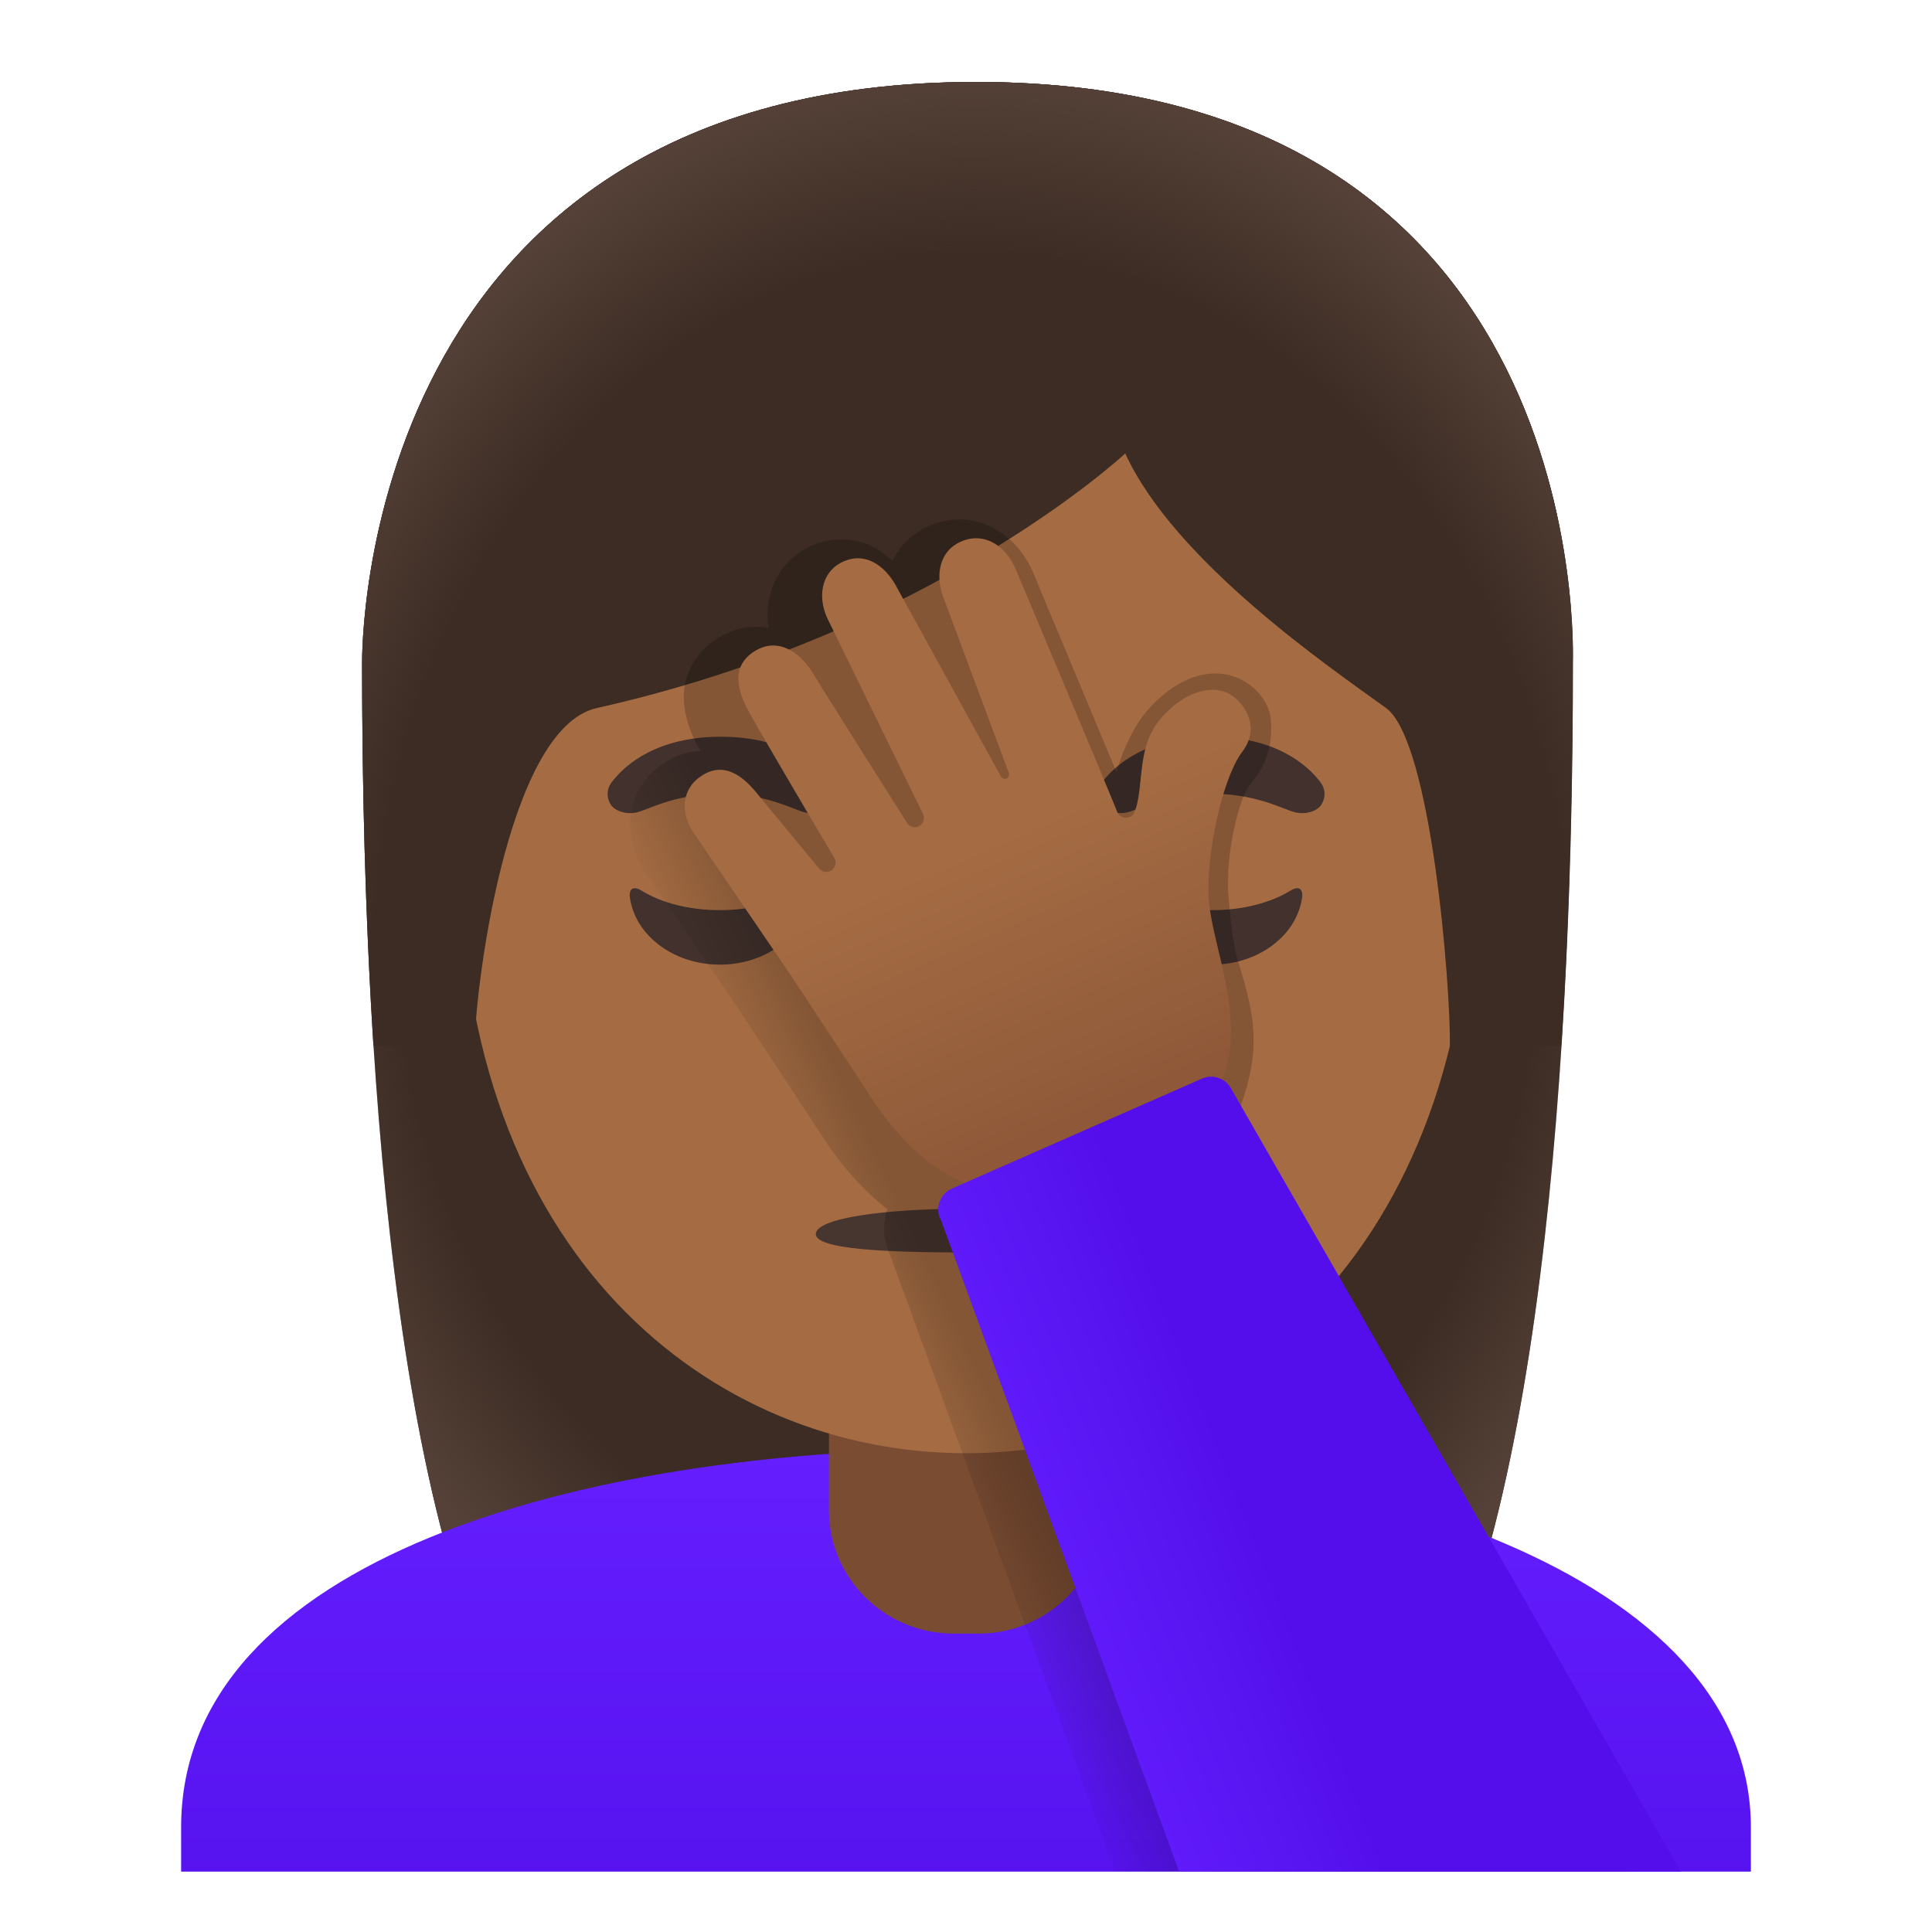
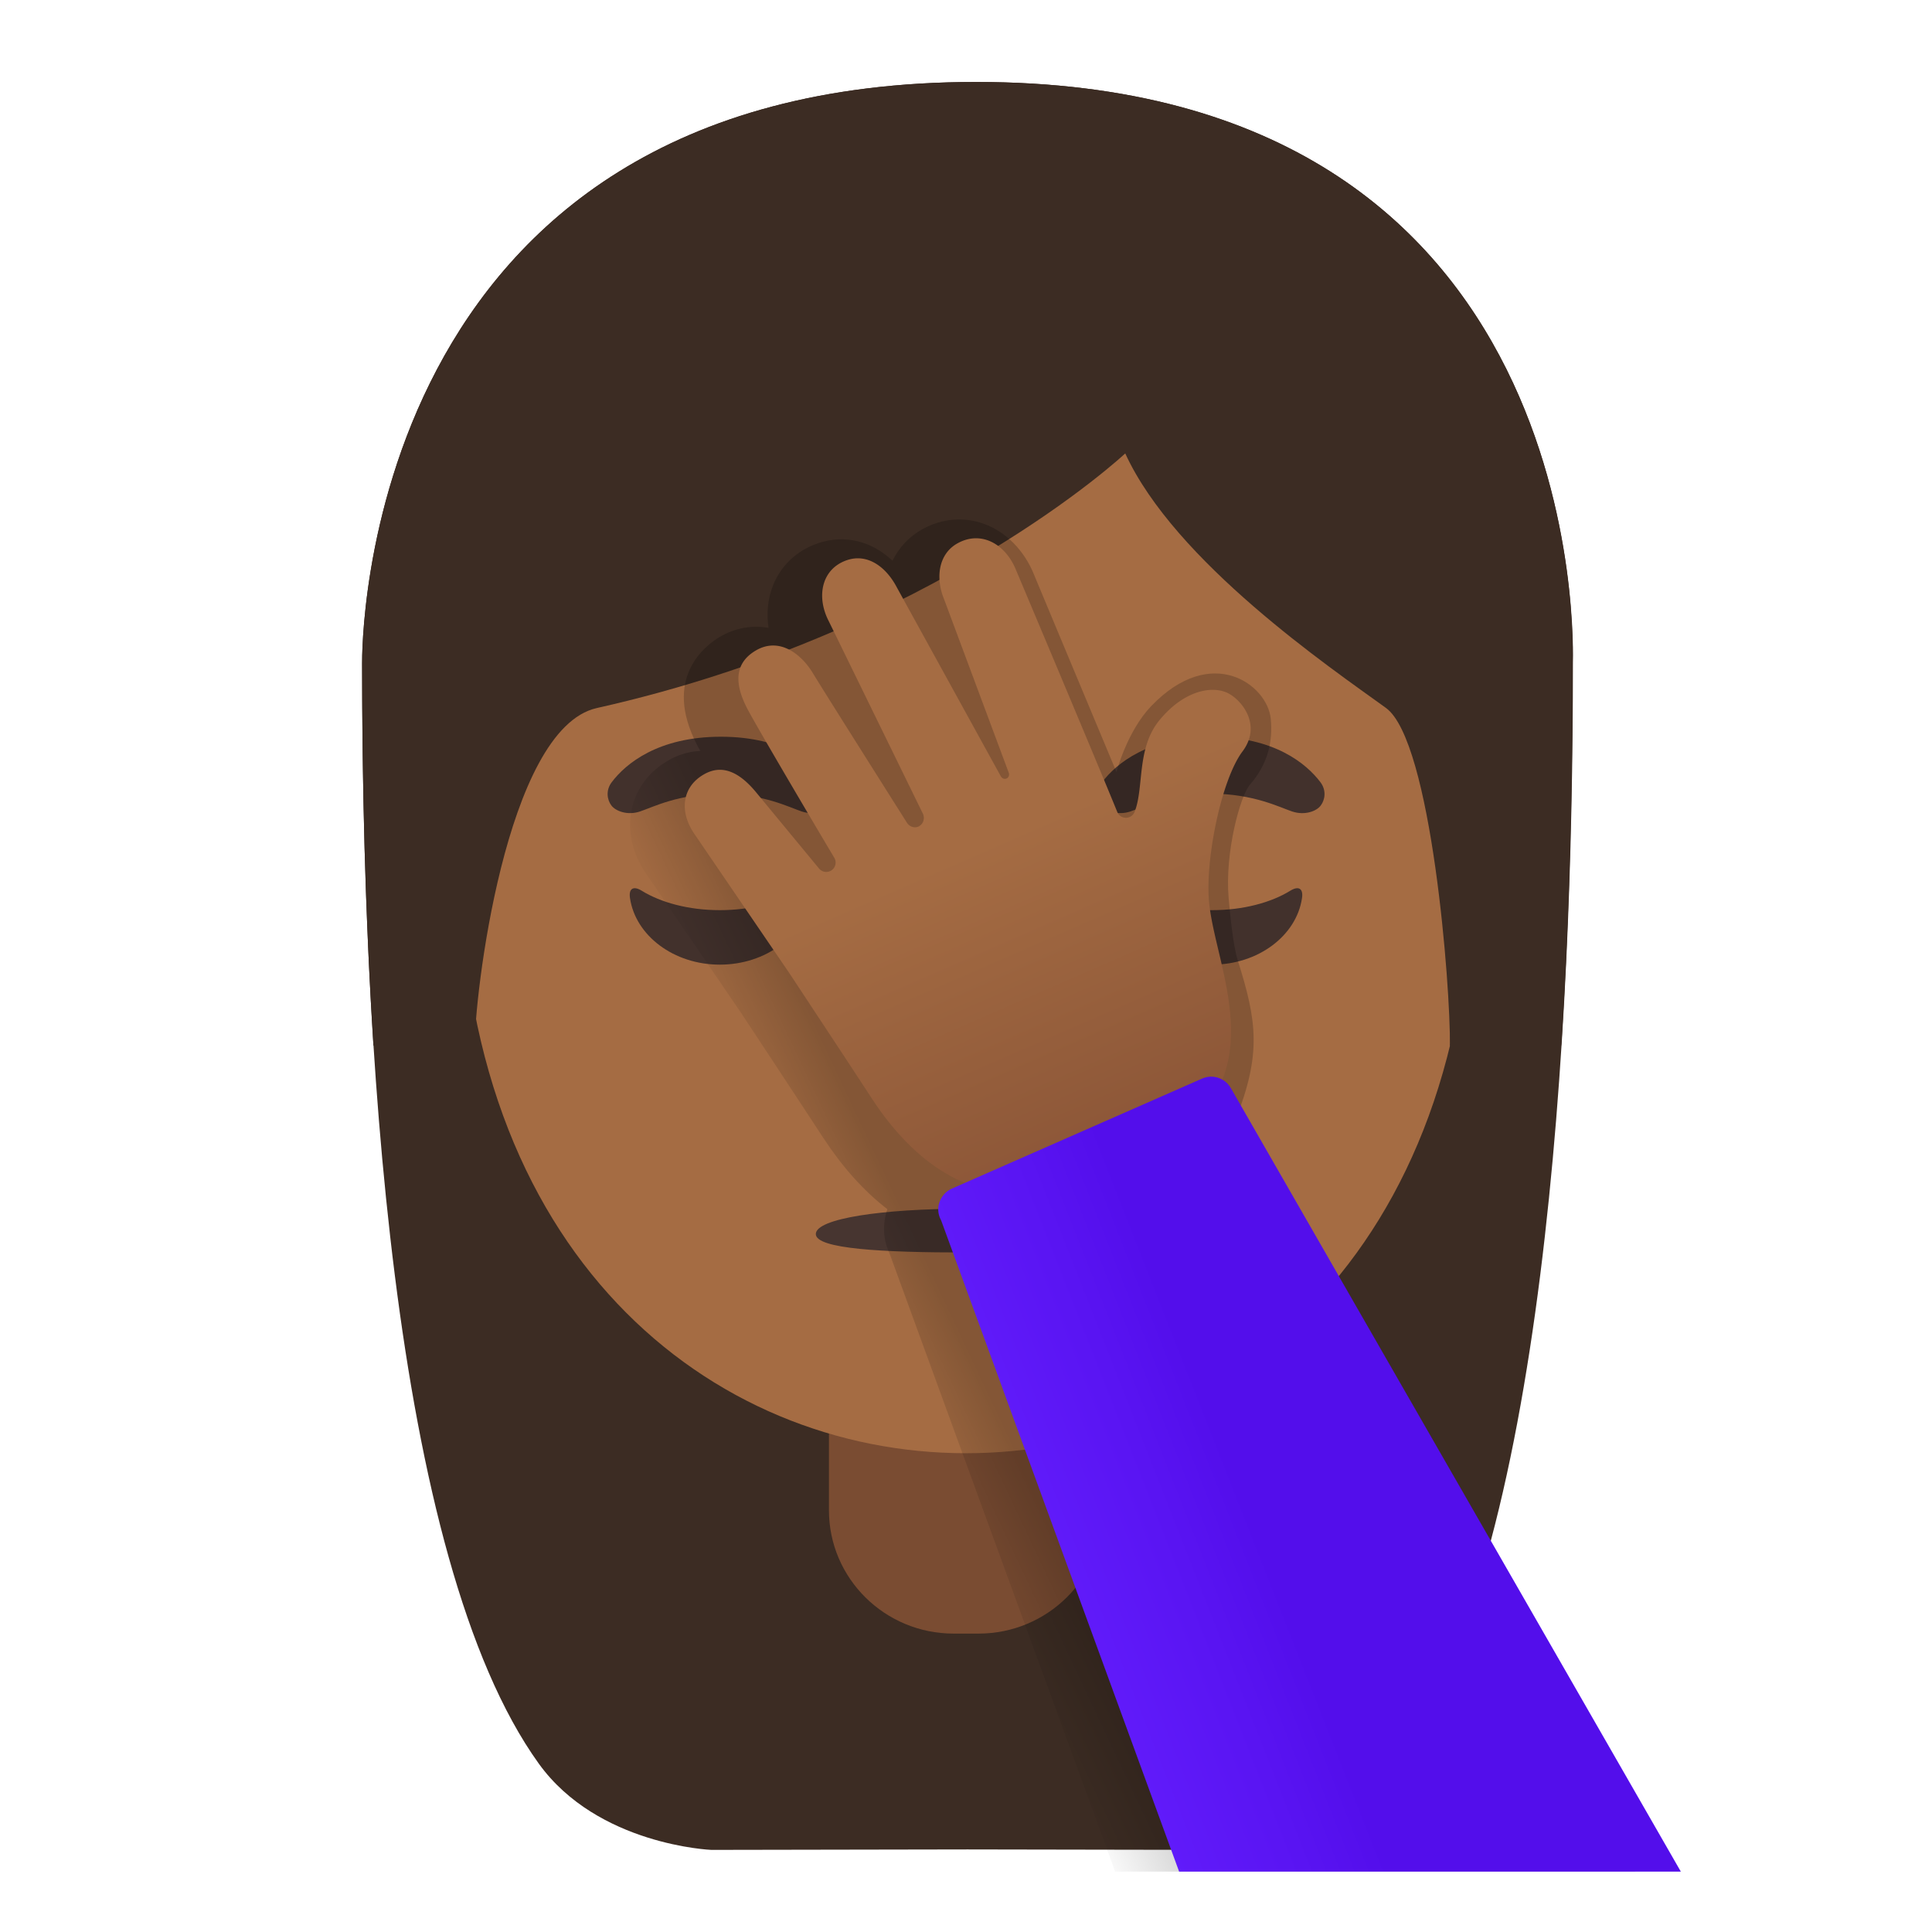
<svg xmlns="http://www.w3.org/2000/svg" style="enable-background:new 0 0 128 128" viewBox="0 0 128 128" xml:space="preserve">
  <path d="M64.67 5.43c-41.01 0-40.68 37.92-40.68 38.52 0 24.56 1.88 59.25 11.71 72.9 3.9 5.41 11.43 5.71 11.43 5.71l16.97-.03 16.97.03s7.53-.3 11.43-5.71c9.83-13.65 11.71-48.34 11.71-72.9-.01-.6 1.46-38.52-39.54-38.52z" style="fill:#3c2c23" />
  <radialGradient id="a" cx="64.096" cy="67" r="47.532" gradientTransform="matrix(1 0 0 -1.19 0 140.734)" gradientUnits="userSpaceOnUse">
    <stop offset=".794" style="stop-color:#554138;stop-opacity:0" />
    <stop offset="1" style="stop-color:#554138" />
  </radialGradient>
-   <path d="M64.67 5.43c-41.01 0-40.68 37.92-40.68 38.52 0 24.56 1.88 59.25 11.71 72.9 3.9 5.41 11.43 5.71 11.43 5.71l16.97-.03 16.97.03s7.53-.3 11.43-5.71c9.83-13.65 11.71-48.34 11.71-72.9-.01-.6 1.46-38.52-39.54-38.52z" style="fill:url(#a)" />
  <linearGradient id="b" x1="64" x2="64" y1="32.071" y2="-3.437" gradientTransform="matrix(1 0 0 -1 0 128)" gradientUnits="userSpaceOnUse">
    <stop offset="0" style="stop-color:#651fff" />
    <stop offset=".705" style="stop-color:#5914f2" />
    <stop offset="1" style="stop-color:#530eeb" />
  </linearGradient>
-   <path d="M64.13 96H64c-25.49.03-52 7.28-52 25.06V124h104v-2.94C116 104.3 89.74 96 64.13 96z" style="fill:url(#b)" />
  <path d="M54.92 90.08v9.98c0 4.51 3.7 8.17 8.26 8.17h1.65c4.56 0 8.26-3.66 8.26-8.17v-9.98H54.92z" style="fill:#7a4c32" />
  <path d="M64.02 11.07c-17.4-.01-33.53 18.6-33.54 45.38-.01 26.64 16.59 39.82 33.5 39.83s33.53-13.15 33.54-39.79c.01-26.8-16.1-45.42-33.5-45.42z" style="fill:#a56c43" />
  <path d="M54.99 51.82c-.93-1.23-3.07-3.01-7.23-3.01s-6.31 1.79-7.23 3.01c-.41.54-.31 1.17-.02 1.55.26.35 1.04.68 1.9.39s2.54-1.16 5.35-1.18c2.81.02 4.49.89 5.35 1.18.86.29 1.64-.03 1.9-.39.28-.38.38-1.01-.02-1.55zm32.49 0c-.93-1.23-3.07-3.01-7.23-3.01s-6.31 1.79-7.23 3.01c-.41.54-.31 1.17-.02 1.55.26.35 1.04.68 1.9.39s2.54-1.16 5.35-1.18c2.81.02 4.49.89 5.35 1.18.86.29 1.64-.03 1.9-.39.29-.38.39-1.01-.02-1.55z" style="fill:#42312c" />
  <path d="M67.81 68.06c-.11-.04-.21-.07-.32-.08H60.5c-.11.01-.21.04-.32.08-.63.26-.98.91-.68 1.61.3.7 1.69 2.66 4.49 2.66 2.8 0 4.2-1.96 4.49-2.66.31-.7-.03-1.36-.67-1.61z" style="fill:#875334" />
  <path d="M47.69 60.3c-2.06 0-3.9-.5-5.18-1.29-.55-.34-.87-.14-.77.5.37 2.48 2.9 4.4 5.95 4.4 3.06 0 5.58-1.92 5.95-4.4.1-.64-.22-.84-.77-.5-1.28.79-3.12 1.29-5.18 1.29zm32.62 0c-2.06 0-3.9-.5-5.18-1.29-.55-.34-.87-.14-.77.5.38 2.48 2.9 4.4 5.95 4.4s5.58-1.92 5.95-4.4c.1-.64-.22-.84-.77-.5-1.28.79-3.13 1.29-5.18 1.29z" style="fill:#42312c" />
  <path d="M73.95 81.76c0 1.01-4.46 1.22-9.95 1.22s-9.95-.23-9.95-1.22c0-1.04 4.46-1.68 9.95-1.68s9.95.62 9.95 1.68z" style="fill:#473530" />
  <path d="M64.67 5.43c-41.01 0-40.68 37.92-40.68 38.52 0 7.76.19 16.53.75 25.32l6.72-.02c-.06-2.92 1.99-20.97 8.08-22.34C61.9 41.9 74.55 30.04 74.55 30.04c3.29 7.18 13.58 14.19 17.27 16.86 3.03 2.19 4.29 18.55 4.24 22.38h7.37c0-.05.02-.1.02-.16.56-8.75.74-17.46.74-25.17.01-.6 1.48-38.52-39.52-38.52z" style="fill:#3c2c23" />
  <radialGradient id="c" cx="64.43" cy="62.975" r="49.788" gradientTransform="matrix(1 0 0 -1.214 0 141.448)" gradientUnits="userSpaceOnUse">
    <stop offset=".794" style="stop-color:#554138;stop-opacity:0" />
    <stop offset="1" style="stop-color:#554138" />
  </radialGradient>
-   <path d="M64.67 5.43c-41.01 0-40.68 37.92-40.68 38.52 0 7.76.19 16.53.75 25.32l6.72-.02c-.06-2.92 1.99-20.97 8.08-22.34C61.9 41.9 74.55 30.04 74.55 30.04c3.29 7.18 13.58 14.19 17.27 16.86 3.03 2.19 4.29 18.55 4.24 22.38h7.37c0-.05.02-.1.02-.16.56-8.75.74-17.46.74-25.17.01-.6 1.48-38.52-39.52-38.52z" style="fill:url(#c)" />
  <linearGradient id="d" x1="69.985" x2="57.468" y1="42.712" y2="36.818" gradientTransform="matrix(1 0 0 -1 0 128)" gradientUnits="userSpaceOnUse">
    <stop offset=".509" style="stop-color:#000" />
    <stop offset="1" style="stop-color:#000;stop-opacity:0" />
  </linearGradient>
  <path d="M81.84 74.24c1.75-4.43 1.44-6.57.16-10.63-.33-1.05-.53-3.34-.6-4.12-.26-2.98.76-6.75 1.41-7.5 1.19-1.37 1.53-2.85 1.38-4.38-.22-2.22-3.89-5.01-7.91-.84-1.62 1.69-2.31 4.38-2.31 4.38-1.81-4.31-4.98-11.93-5.39-12.9l-.06-.15c-.65-1.63-1.88-2.88-3.35-3.4-1.33-.48-2.76-.35-4.04.35-.88.48-1.57 1.22-2 2.1-1.38-1.3-3.16-1.76-4.93-1.16-1.39.47-2.45 1.46-2.98 2.78-.35.88-.45 1.85-.3 2.83-1.09-.2-2.22 0-3.24.6-.94.56-3.81 2.71-1.49 7.17.05.1.12.23.21.38-.88.04-1.59.33-2.05.59-1.3.72-2.19 1.87-2.49 3.25-.33 1.48.06 3.1 1.04 4.43l6.18 9.06s3.87 5.86 5.46 8.3c1.27 1.94 2.69 3.53 4.25 4.73-.34.99-.28 2.05.14 2.92L73.88 124h34.46s-26.49-49.75-26.5-49.76z" style="opacity:.2;fill:url(#d);enable-background:new" />
  <linearGradient id="e" x1="57.76" x2="74.504" y1="91.625" y2="53.299" gradientTransform="matrix(1 0 0 -1 0 128)" gradientUnits="userSpaceOnUse">
    <stop offset=".5" style="stop-color:#a56c43" />
    <stop offset="1" style="stop-color:#8d5738" />
  </linearGradient>
  <path d="M81.19 45.85c-1.08-.41-2.83-.01-4.37 1.86s-1.01 4.46-1.65 6.08c-.21.52-.94.52-1.15 0-1.4-3.44-6.7-16.01-6.7-16.01-.68-1.71-2.29-2.66-3.87-1.79-1.26.69-1.49 2.26-.91 3.69l4.29 11.51c.06.15 0 .32-.13.38-.14.07-.32.01-.4-.15l-6.88-12.5c-.71-1.36-1.94-2.27-3.3-1.81-1.69.57-2.06 2.41-1.21 4.05l6.22 12.72c.16.31.06.67-.21.84 0 0-.01 0-.01.01-.28.17-.66.06-.84-.25 0 0-5.46-8.63-6.22-9.89s-2.22-2.41-3.78-1.49-1.31 2.42-.55 3.87c.65 1.24 4.61 7.94 5.76 9.87a.62.62 0 0 1-1.01.71L50.1 52.5c-1.03-1.25-2.17-1.91-3.42-1.22-1.56.86-1.69 2.59-.6 4.08l6.2 9.09s3.88 5.87 5.47 8.31c4.19 6.42 8.62 6.24 9.52 6.26 2.34.05 7.24-2.01 8.82-2.77 8.83-4.24 4.41-11.94 4.01-16.53-.25-2.83.83-8.11 2.23-9.95 1.36-1.84-.22-3.58-1.14-3.92z" style="fill:url(#e)" />
  <linearGradient id="f" x1="67.094" x2="83.61" y1="19.114" y2="25.602" gradientTransform="matrix(1 0 0 -1 0 128)" gradientUnits="userSpaceOnUse">
    <stop offset="0" style="stop-color:#651fff" />
    <stop offset=".705" style="stop-color:#5914f2" />
    <stop offset="1" style="stop-color:#530eeb" />
  </linearGradient>
  <path d="M78.12 124 62.37 80.9c-.02-.04-.03-.09-.06-.13-.18-.37-.2-.79-.05-1.17s.43-.69.8-.85l16.58-7.29c.19-.08.4-.13.6-.13.56 0 1.07.31 1.33.8L111.36 124H78.12z" style="fill:url(#f)" />
</svg>